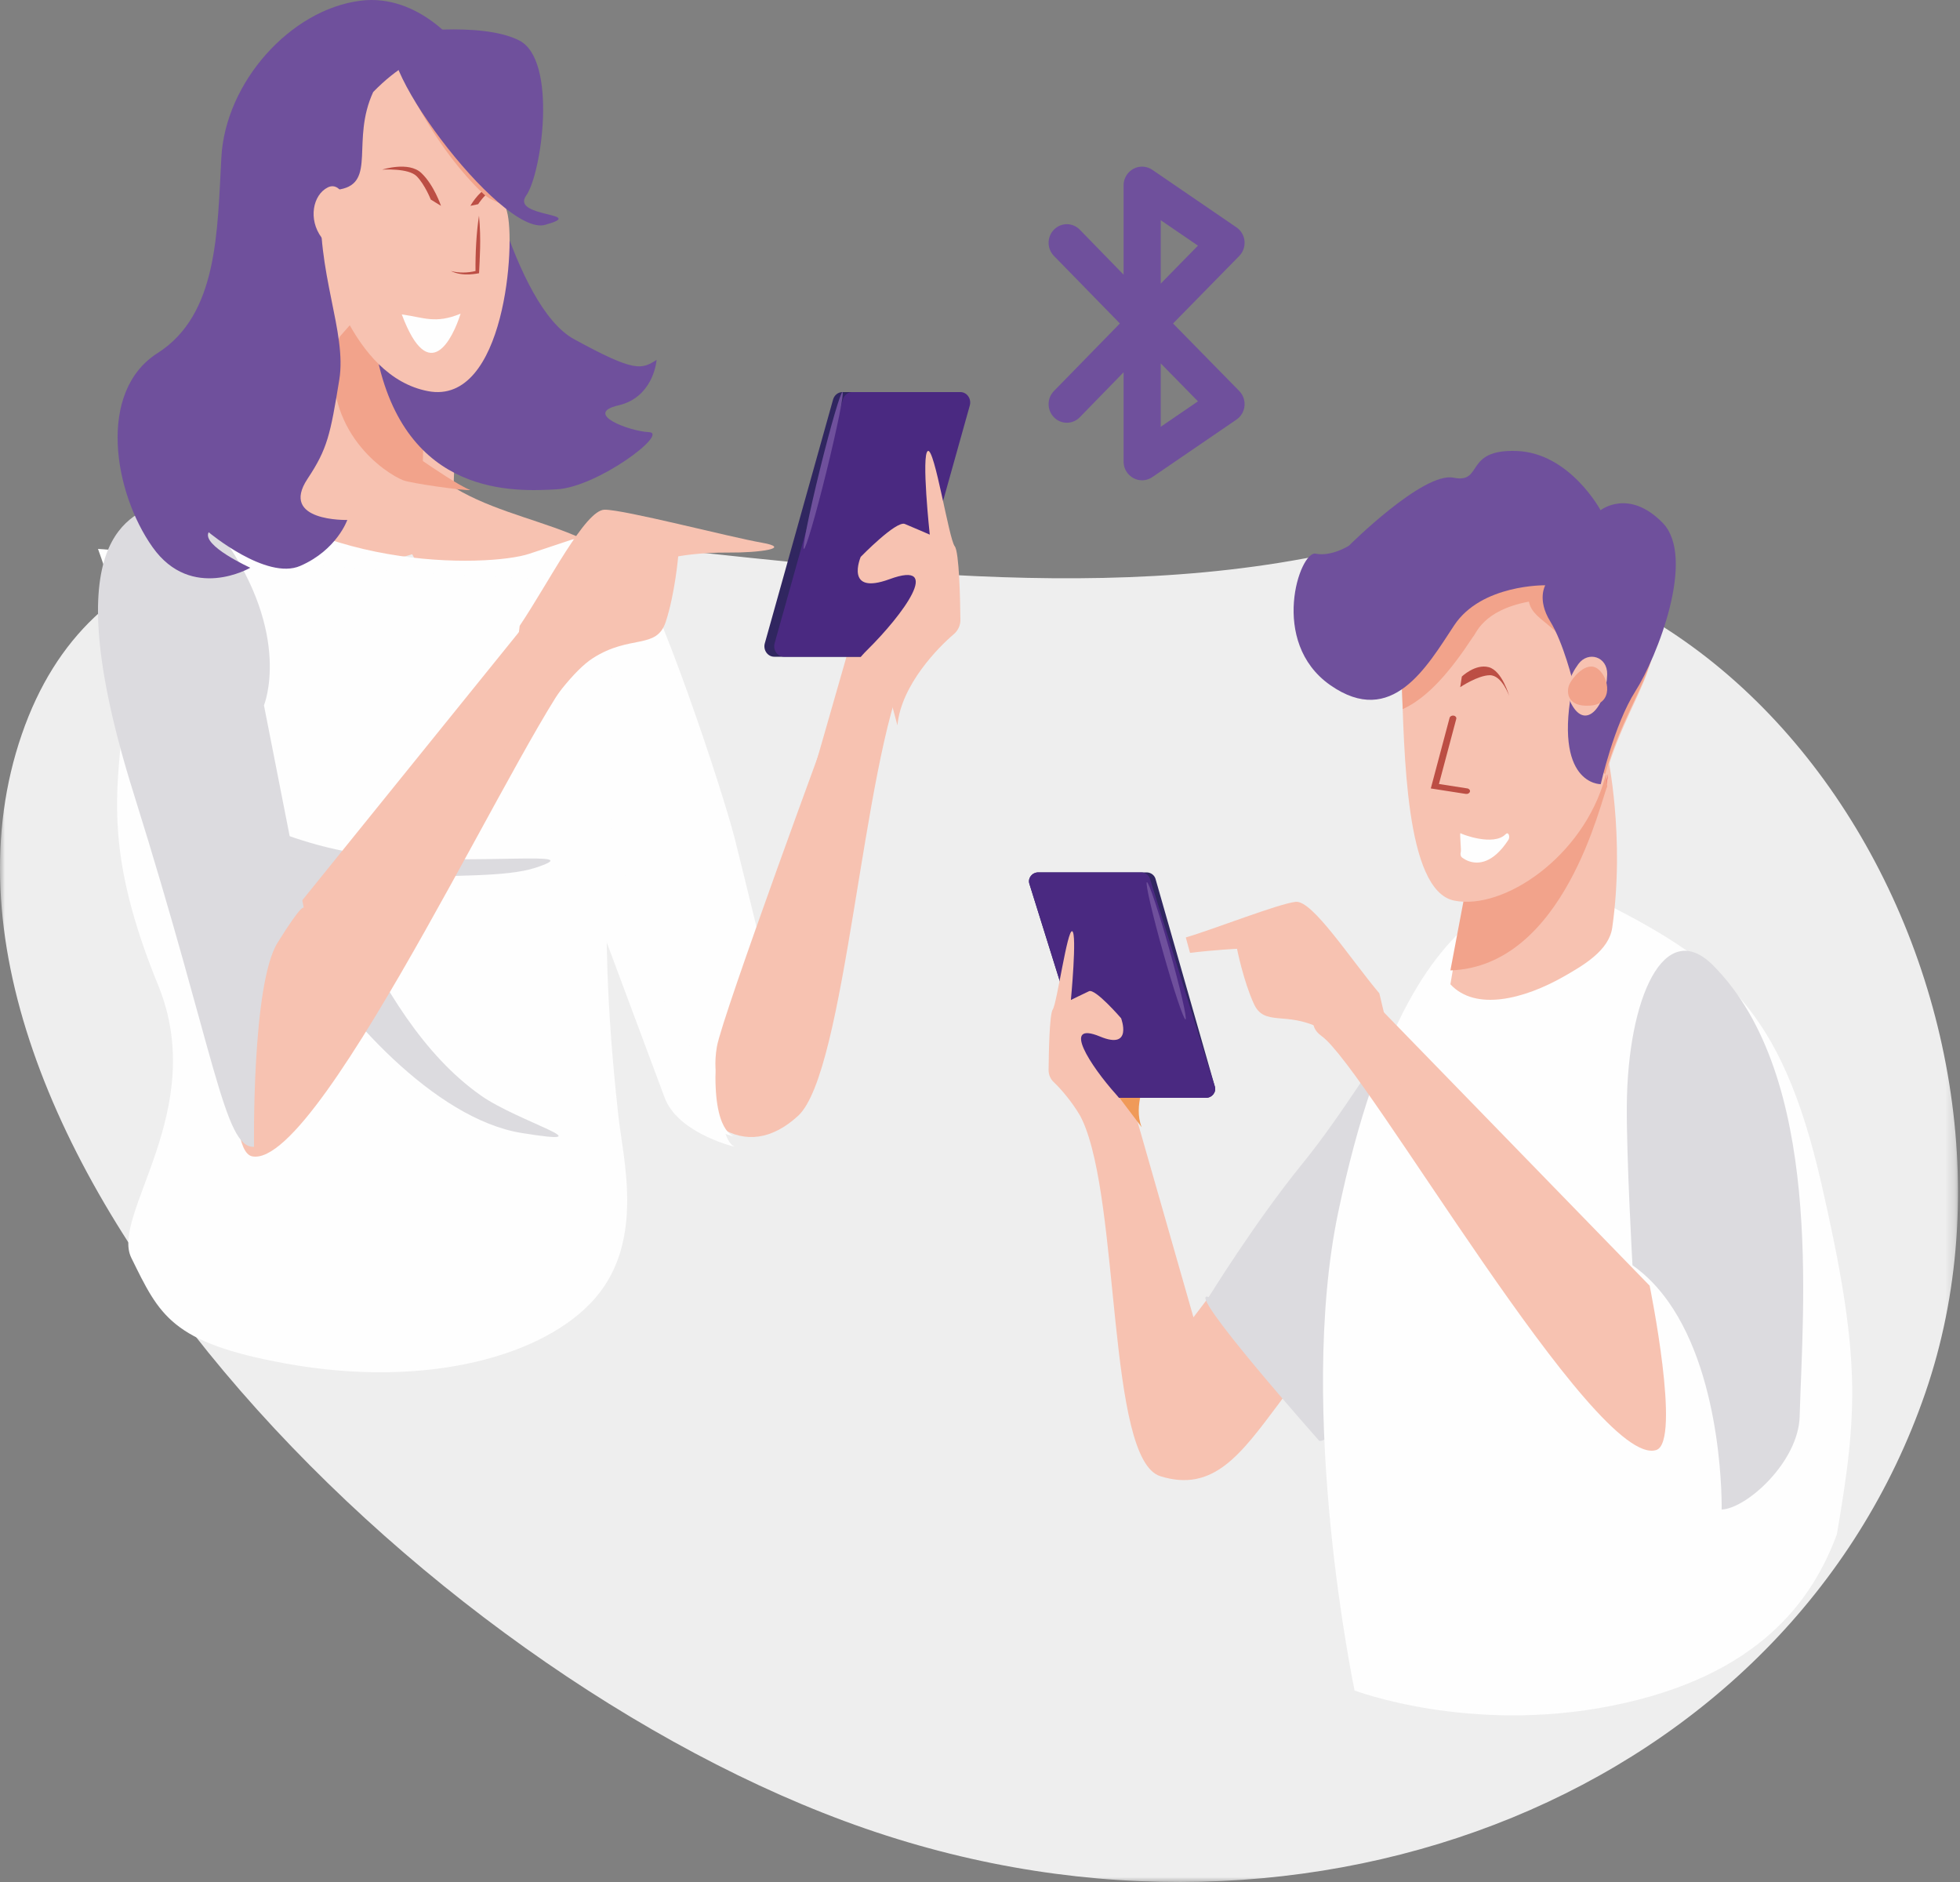
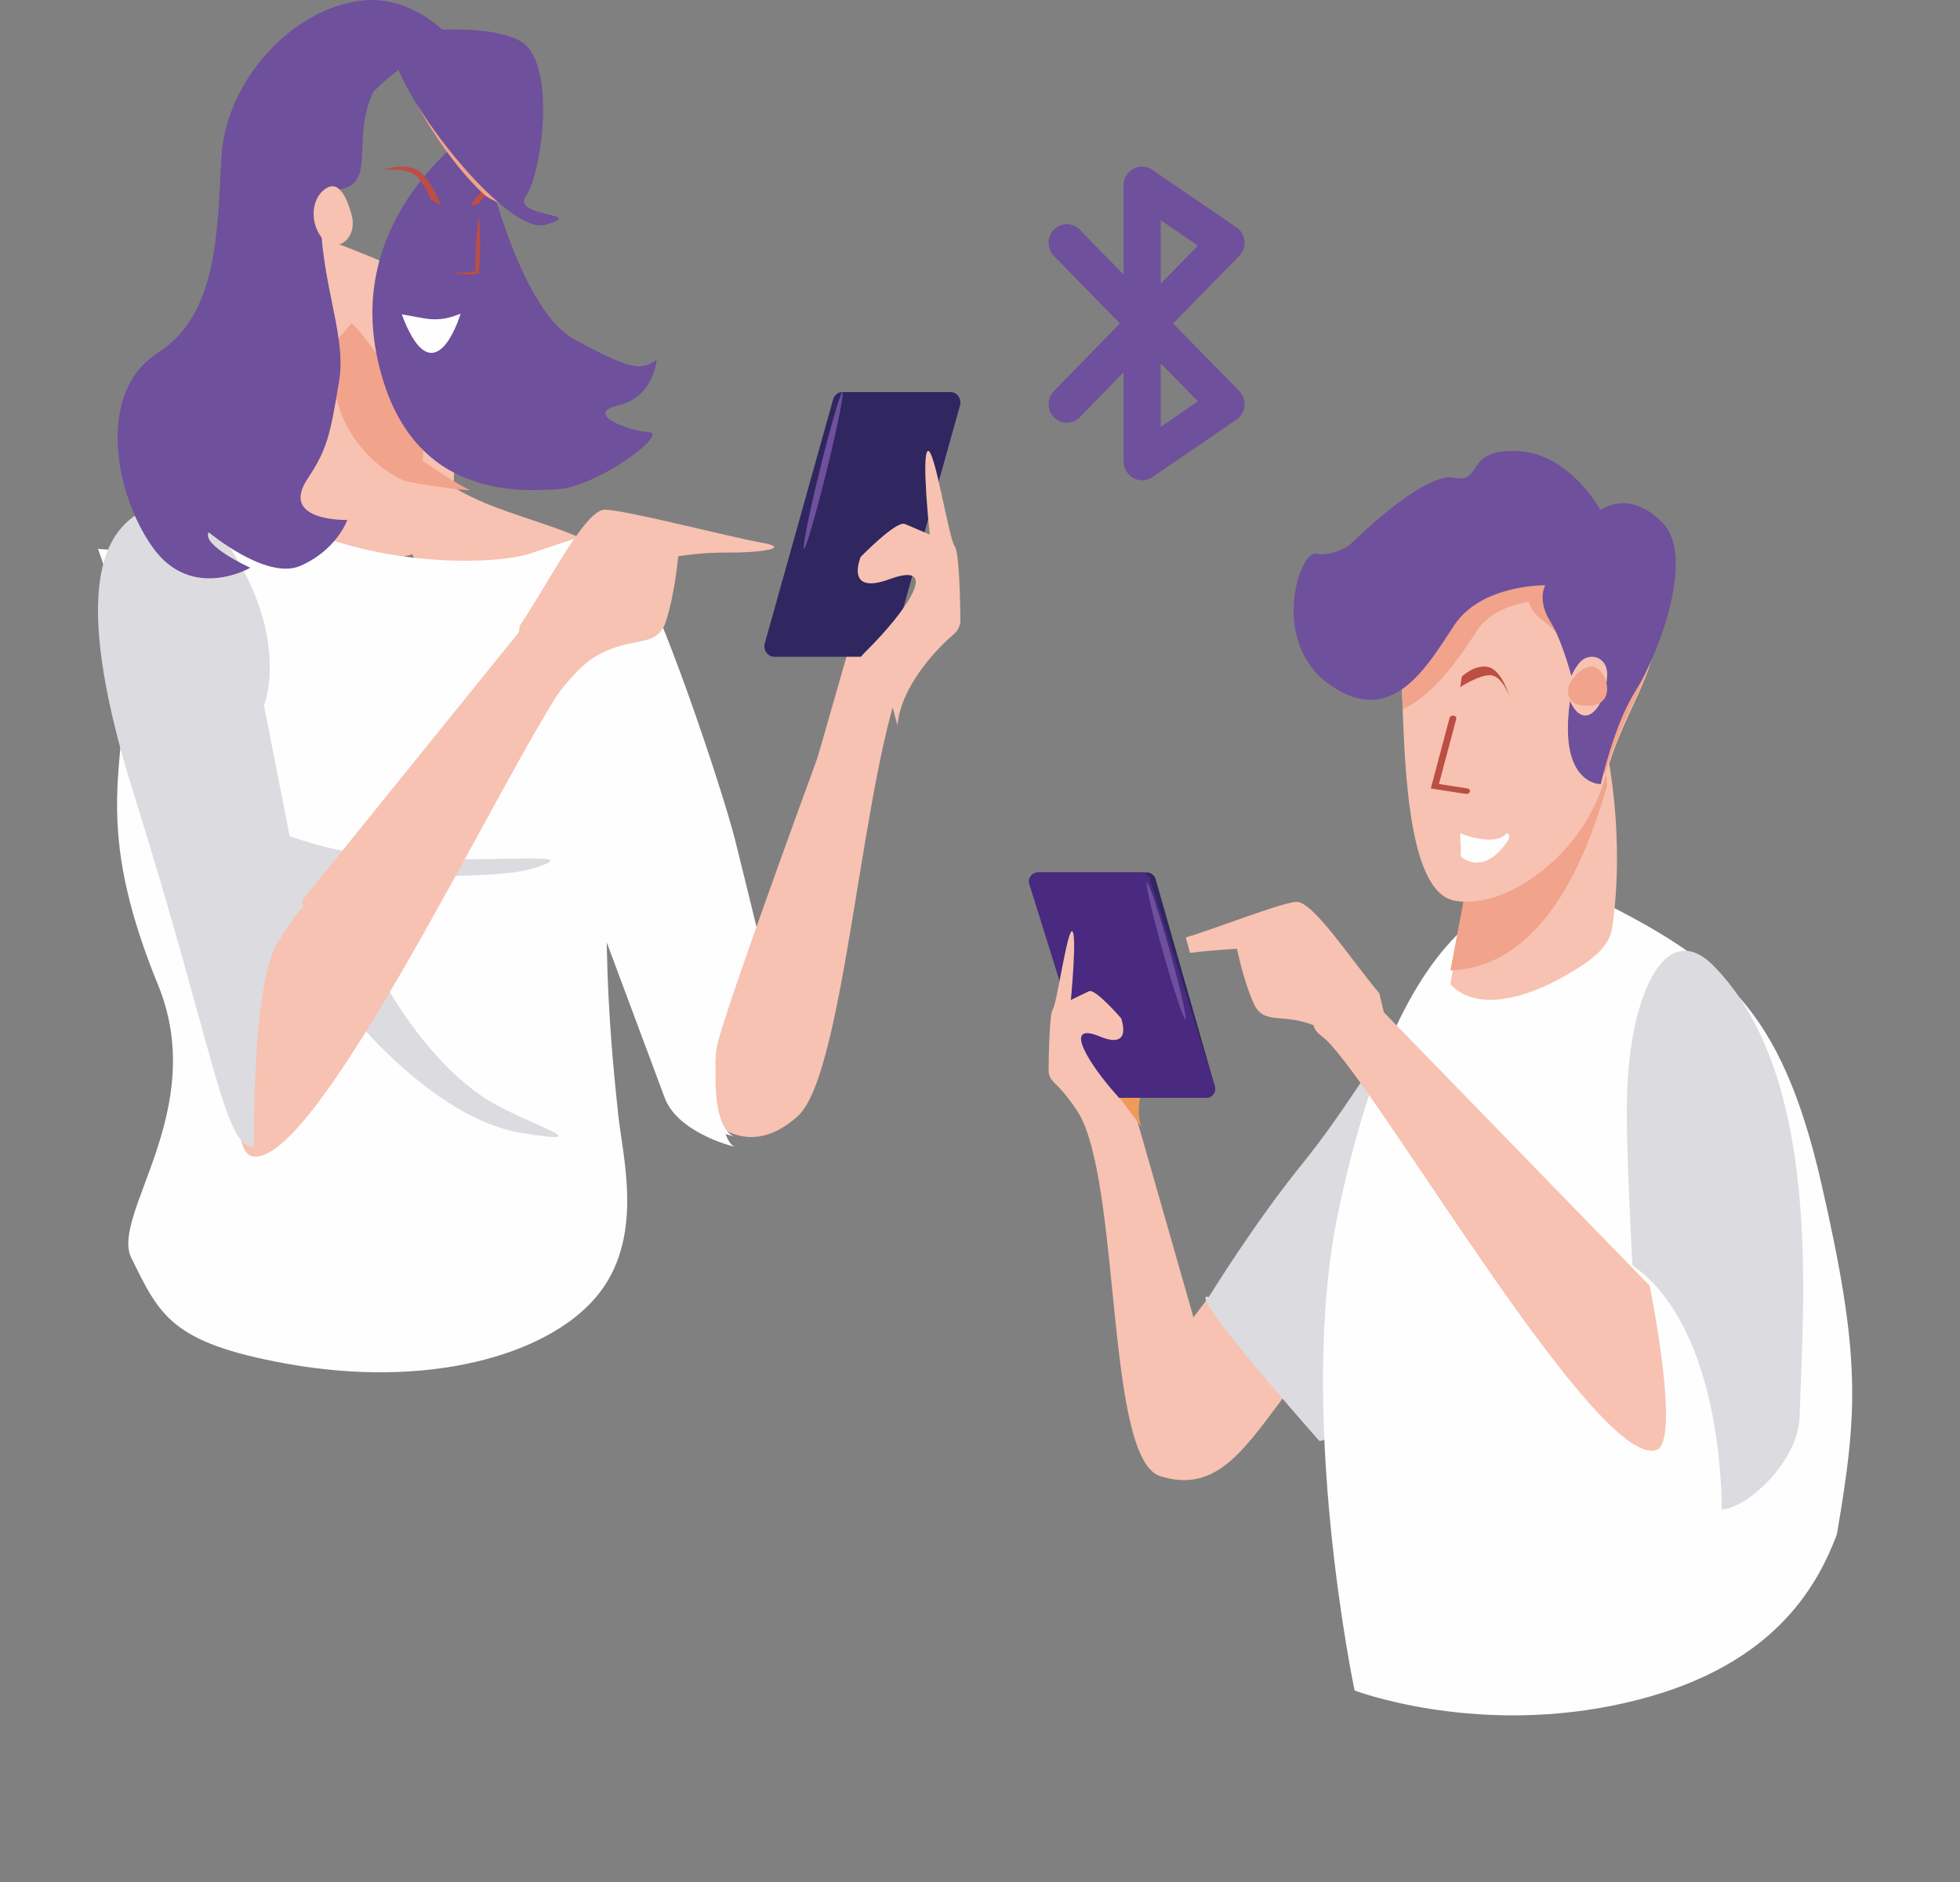
<svg xmlns="http://www.w3.org/2000/svg" xmlns:xlink="http://www.w3.org/1999/xlink" width="200px" height="192px" viewBox="0 0 200 192" version="1.1">
  <rect x="0" y="0" width="200" height="192" fill="#808080" stroke="none" />
  <title>33FE904E-2A44-48D2-8B60-E1C4CDD47206</title>
  <defs>
-     <polygon id="path-1" points="0 0.026 199.797 0.026 199.797 138 0 138" />
-   </defs>
+     </defs>
  <g id="RadarCovid" stroke="none" stroke-width="1" fill="none" fill-rule="evenodd">
    <g id="RadarCovid_Desktop-2" transform="translate(-250, -2082)">
      <g id="Group-5" transform="translate(165, 1683)">
        <g id="Group-106" transform="translate(85, 399)">
          <g id="Group-3" transform="translate(0, 54)">
            <mask id="mask-2" fill="white">
              <use xlink:href="#path-1" />
            </mask>
            <g id="Clip-2" />
            <path d="M196.452,88.127 C182.518,128.508 134.1,148.397 88.307,132.55 C42.513,116.704 -11.707,61.296 2.226,20.915 C16.16,-19.467 79.246,12.976 133.122,2.971 C179.164,-5.579 210.385,47.745 196.452,88.127" id="Fill-1" fill="#EEEEEE" mask="url(#mask-2)" />
          </g>
          <path d="M32.077,24 C26.425,48.417 17,45.47 17,45.47 C17,45.47 30.486,56.652 39.089,56.994 C42.354,57.124 46.582,55.002 46.323,51.018 C46.065,47.034 47.357,37.322 48.907,33.836 C50.457,30.349 32.077,24 32.077,24" id="Fill-4" fill="#F7C2B1" />
          <path d="M42.373,46 C47.179,53.393 59.767,52.469 64.115,58.476 C68.464,64.483 77.618,97.523 77.618,97.523 L87.23,64.022 C87.23,64.022 95.026,62.699 92.494,68.18 C87.992,77.928 86.314,109.377 81.431,113.844 C76.001,118.812 70.597,114.768 67.548,106.072 C64.599,97.659 57.249,79.501 51.986,72.57 C46.722,65.639 41,54.548 41,54.548 L42.373,46 Z" id="Fill-6" fill="#F7C2B1" />
          <path d="M20.969,46.96 C30.745,58.352 49.834,57.887 54.023,56.492 L58.214,55.097 C58.214,55.097 61.473,53.935 64.266,57.189 C67.059,60.444 73.81,80.902 74.974,85.551 C76.138,90.201 78,97.873 78,97.873 C78,97.873 73.006,103.859 73.006,109.904 C73.006,115.948 75.127,116 75.127,116 C75.127,116 68.922,114.611 67.525,110.891 C66.128,107.171 53.558,73.462 53.558,73.462 L18.873,74.16 C18.873,74.16 12.821,46.263 15.847,46.031 C18.873,45.798 20.969,46.96 20.969,46.96" id="Fill-8" fill="#FEFEFE" />
          <path d="M73.948,115.989 C74.013,116.011 74.052,116.011 74.052,116.011 C74.052,116.011 74.014,116.004 73.948,115.989" id="Fill-10" fill="#087CC0" />
          <path d="M75.391,99.744 C73.363,100.368 69.929,107.541 69.929,107.541 C69.929,107.541 62.126,90.545 59.785,67 L57,82.973 C60.845,93.288 66.88,109.472 67.825,111.991 C69.11,115.413 74.29,116.842 75.001,117 C74.807,116.934 74.378,116.675 74.022,115.648 C73.818,115.461 72.645,114.914 72.426,114.713 C70.554,112.998 71.334,108.944 72.582,104.422 C73.831,99.9 77.42,99.12 75.391,99.744" id="Fill-12" fill="#FEFEFE" />
          <path d="M10,56 C17.118,75.496 6.762,77.598 16.128,100.481 C21.359,113.262 11.248,123.953 13.397,128.318 C16.297,134.209 17.465,136.978 29.141,139.103 C43.562,141.729 55.682,138.318 60.765,132.396 C65.848,126.475 63.538,118.11 63.074,113.629 C62.61,109.148 60.596,91.376 63.226,78.797 C65.28,68.976 56.808,59.153 56.808,59.153 L42.651,58.446 L10,56 Z" id="Fill-14" fill="#FEFEFE" />
          <path d="M22.15,84.714 C20.918,80.098 27.381,86.145 37.999,87.26 C48.617,88.374 60.465,86.623 54.618,88.533 C48.77,90.443 32.767,87.578 35.691,93.625 C39.132,100.743 43.195,107.63 49.078,111.768 C52.925,114.474 62.158,117.02 53.233,115.587 C44.308,114.155 34.768,103.334 30.613,96.331 C26.458,89.329 22.424,85.742 22.15,84.714" id="Fill-16" fill="#DCDBDF" />
          <path d="M85,73 C85,73 73.687,103.626 73.148,106.805 C72.61,109.984 73.687,112 73.995,112 C74.303,112 83.923,95.407 83.923,95.407 L85,73 Z" id="Fill-18" fill="#F7C2B1" />
          <path d="M86.5,71 C87.4,68.353 86,65 86,65 L90,65.441 L86.5,71 Z" id="Fill-20" fill="#F7C2B1" />
          <path d="M90.034,67 L79.002,67 C78.332,67 77.851,66.313 78.042,65.63 L85.007,40.761 C85.134,40.31 85.524,40 85.966,40 L96.999,40 C97.668,40 98.149,40.687 97.957,41.371 L90.993,66.239 C90.867,66.691 90.477,67 90.034,67" id="Fill-22" fill="#302660" />
-           <path d="M91.034,67 L80.002,67 C79.332,67 78.851,66.313 79.042,65.63 L86.007,40.761 C86.133,40.31 86.523,40 86.966,40 L97.998,40 C98.668,40 99.149,40.687 98.958,41.371 L91.993,66.239 C91.867,66.691 91.477,67 91.034,67" id="Fill-24" fill="#4A2981" />
          <path d="M83.665,47.895 C82.577,52.313 81.844,55.942 82.029,55.999 C82.213,56.057 83.246,52.522 84.334,48.104 C85.423,43.687 86.156,40.058 85.971,40.001 C85.787,39.943 84.754,43.478 83.665,47.895" id="Fill-26" fill="#6F509C" />
          <path d="M91.575,74 C91.954,69.85 95.829,65.96 97.304,64.719 C97.752,64.342 98.006,63.807 98,63.245 C97.979,61.177 97.88,56.294 97.418,55.723 C96.831,54.997 95.363,45.647 94.678,46.01 C93.993,46.373 94.874,54.543 94.874,54.543 C94.874,54.543 93.21,53.817 92.329,53.454 C91.448,53.091 87.827,56.812 87.827,56.812 C87.827,56.812 86.129,60.791 90.771,59.087 C96.284,57.063 92.149,62.708 88.474,66.33 C85.445,69.314 88.023,69.974 88.023,69.974 L90.469,69.884 L91.575,74 Z" id="Fill-28" fill="#F7C2B1" />
          <path d="M25.736,117.97 C32.94,119.371 54.448,71.889 59.176,67.819 C62.438,65.009 54.961,62 54.961,62 L24.528,99.663 C24.528,99.663 22.743,117.388 25.736,117.97" id="Fill-30" fill="#F7C2B1" />
          <path d="M53.031,63.842 C56.031,59.372 59.707,52.028 61.684,52 C63.661,51.972 74.444,54.79 77.707,55.359 C80.969,55.928 77.389,56.4 74.361,56.372 C71.334,56.345 69.205,56.761 69.205,56.761 C69.205,56.761 68.873,60.579 67.934,63.438 C66.993,66.298 64.312,64.702 60.496,67.145 C56.681,69.589 51,80 51,80 L53.031,63.842 Z" id="Fill-32" fill="#F7C2B1" />
          <path d="M22.729,54.781 C29.87,64.873 26.934,71.956 26.934,71.956 L31,92.64 C31,92.64 30.956,91.935 28.319,96.182 C25.682,100.429 25.921,116.999 25.921,116.999 C22.846,117.133 22.008,107.649 13.621,80.888 C5.234,54.127 13.692,52.689 16.291,51.259 C18.89,49.83 22.729,54.781 22.729,54.781" id="Fill-34" fill="#DCDBDF" />
          <path d="M53,38.142 C52.669,38.055 52.335,37.962 52,37.858 L53,38.142 Z" id="Fill-36" fill="#FEFEFE" />
          <path d="M43.149,47.034 C43.2,44.475 43.531,38.881 41.759,39.132 C40.162,39.358 37.251,33.883 35.851,33 L34.667,34.347 C34.487,34.754 34.318,35.159 34.16,35.561 C32.91,44.072 39.349,48.288 41.134,48.995 C41.904,49.301 47.262,50.065 48,49.996 C46.898,49.589 44.077,47.668 43.149,47.034" id="Fill-38" fill="#F2A38B" />
          <path d="M48.688,13 C48.688,13 52.312,31.167 58.564,34.594 C64.815,38.02 65.464,37.685 67,36.715 C67,36.715 66.768,40.045 63.754,41.162 C63.551,41.236 63.333,41.302 63.103,41.355 C59.47,42.201 64.178,43.988 66.231,44.089 C68.283,44.191 60.977,49.693 56.797,49.922 C52.614,50.15 41.318,50.798 38.418,36.111 C35.516,21.425 48.688,13 48.688,13" id="Fill-40" fill="#6F509C" />
-           <path d="M45.541,5 C45.541,5 48.621,6.329 50.27,9.913 C51.92,13.496 50.803,18.399 51.726,21.558 C52.648,24.716 51.549,41.405 43.676,39.905 C35.804,38.404 33.016,26.791 32.266,24.226 C31.518,21.661 32.25,11.78 35.709,8.488 C39.169,5.195 45.541,5 45.541,5" id="Fill-42" fill="#F7C2B1" />
          <path d="M45,21 C45,21 44.286,18.871 42.992,17.648 C41.697,16.426 39,17.307 39,17.307 C39,17.307 41.682,17.12 42.524,17.986 C43.367,18.851 43.958,20.36 43.958,20.36 L45,21 Z" id="Fill-44" fill="#BC4E44" />
          <path d="M48,21 C48,21 48.734,19.658 49.77,19.135 C50.806,18.614 52,19.768 52,19.768 C52,19.768 50.739,19.122 50.056,19.512 C49.374,19.901 48.795,20.83 48.795,20.83 L48,21 Z" id="Fill-46" fill="#BC4E44" />
          <path d="M41,32.078 C43.244,32.378 44.408,33.071 47,32 C46.214,34.511 43.788,39.542 41,32.078" id="Fill-48" fill="#FEFEFE" />
          <path d="M48.878,22 C48.605,23.744 48.503,25.88 48.521,27.65 C47.766,27.837 46.821,27.873 46,27.643 C47.241,28.275 48.793,27.875 48.883,27.876 C48.941,26.419 49.117,24.483 48.878,22" id="Fill-50" fill="#BC4E44" />
          <path d="M45.292,4 C45.292,4 48.658,5.264 50.417,8.771 C52.177,12.277 50.875,17.124 51.842,20.222 C51.905,20.426 51.959,20.689 52,21 C52,21 50.285,20.688 49.289,19.743 C44.774,15.457 41.301,8.921 40,4.873 C42.817,4.1 45.292,4 45.292,4" id="Fill-52" fill="#F2A38B" />
          <path d="M40.668,3.398 C40.668,3.398 49.046,2.128 52.978,4.125 C56.911,6.122 55.287,17.709 53.688,19.959 C52.089,22.209 60.116,21.693 55.609,22.942 C51.099,24.19 36.759,4.909 40.668,3.398" id="Fill-54" fill="#6F509C" />
          <path d="M47,5.096 C46.999,4.879 42.803,-0.683 36.797,0.07 C29.611,0.973 23.021,8.413 22.592,16.006 C22.165,23.598 22.268,32.083 16.076,36.024 C9.885,39.964 11.602,50.228 15.568,55.822 C19.534,61.416 25.542,57.922 25.542,57.922 C25.542,57.922 20.548,55.655 21.293,54.298 C21.293,54.298 27.183,59.234 30.637,57.733 C34.379,56.109 35.438,53.045 35.438,53.045 C35.438,53.045 28.469,53.238 31.382,48.847 C33.413,45.789 33.705,44.356 34.62,38.75 C35.422,33.849 32.223,27.772 32.788,19.946 C33.21,20.128 33.846,19.474 34.705,19.316 C38.441,18.627 35.801,14.318 38.082,9.385 C43.011,4.338 46.606,5.226 47,5.096" id="Fill-56" fill="#6F509C" />
          <path d="M35.765,21.56 C35.765,21.56 34.984,18.361 33.456,19.115 C31.927,19.87 31.427,22.368 32.812,24.235 C34.198,26.102 36.792,24.298 35.765,21.56" id="Fill-58" fill="#F7C2B1" />
          <path d="M153.812,95 C149.653,101.42 143.946,104.708 140.182,109.924 C136.419,115.141 121.781,134.39 121.781,134.39 L114.993,110.65 C114.993,110.65 108.247,109.502 110.438,114.261 C114.334,122.726 112.952,148.898 118.401,150.601 C123.807,152.292 126.608,148.375 130.475,143.218 C135.103,137.048 140.938,124.093 145.493,118.073 C150.049,112.054 155,102.424 155,102.424 L153.812,95 Z" id="Fill-60" fill="#F7C2B1" />
          <path d="M116.5,115 C115.6,112.794 117,110 117,110 L113,110.368 L116.5,115 Z" id="Fill-62" fill="#F09A59" />
          <path d="M112.568,112 L123.049,112 C123.685,112 124.141,111.415 123.96,110.833 L117.906,89.648 C117.786,89.264 117.415,89 116.995,89 L105.951,89 C105.315,89 104.858,89.585 105.04,90.167 L111.657,111.352 C111.776,111.737 112.147,112 112.568,112" id="Fill-64" fill="#302660" />
          <path d="M112.568,112 L123.049,112 C123.685,112 124.142,111.415 123.96,110.833 L117.343,89.648 C117.223,89.264 116.853,89 116.432,89 L105.951,89 C105.315,89 104.858,89.585 105.04,90.167 L111.656,111.352 C111.777,111.737 112.147,112 112.568,112" id="Fill-66" fill="#4A2981" />
          <path d="M119.335,96.908 C120.423,100.774 121.156,103.949 120.972,103.999 C120.787,104.05 119.754,100.957 118.665,97.091 C117.577,93.226 116.844,90.051 117.028,90.001 C117.213,89.95 118.246,93.043 119.335,96.908" id="Fill-68" fill="#6F509C" />
          <path d="M111.673,118 C111.397,114.591 108.578,111.396 107.506,110.376 C107.18,110.066 106.996,109.627 107,109.166 C107.016,107.467 107.088,103.455 107.423,102.987 C107.85,102.39 108.918,94.71 109.416,95.008 C109.914,95.306 109.274,102.017 109.274,102.017 C109.274,102.017 110.484,101.421 111.124,101.123 C111.765,100.824 114.399,103.881 114.399,103.881 C114.399,103.881 115.634,107.15 112.257,105.75 C108.248,104.087 111.255,108.725 113.928,111.7 C116.131,114.151 114.256,114.693 114.256,114.693 L112.477,114.619 L111.673,118 Z" id="Fill-70" fill="#F7C2B1" />
          <path d="M150.924,100.414 C159.363,113.8 158.55,115.087 151.328,124.331 C148.461,128.001 137.078,147.387 134.618,146.994 C134.618,146.994 120.673,131.291 123.339,132.329 C123.339,132.329 128.057,124.669 132.891,118.725 C141.047,108.695 147.159,94.442 150.924,100.414" id="Fill-72" fill="#DCDBDF" />
          <path d="M162.548,91.54 C175.719,98.07 181.745,102.847 185.834,120.655 C189.923,138.463 189.589,143.933 187.436,156.529 C184.966,163.176 179.561,171.011 164.468,174.02 C149.915,176.92 138.223,172.462 138.223,172.462 C138.223,172.462 132.267,144.158 136.548,123.695 C140.637,104.15 146.448,96.55 151.398,93.075 C156.348,89.6 162.548,91.54 162.548,91.54" id="Fill-74" fill="#FEFEFE" />
          <path d="M164.025,77 C164.025,77 165.843,85.323 164.514,94.64 C164.183,96.961 161.602,98.465 159.572,99.622 C155.493,101.945 150.558,103.181 148,100.416 L150.306,86.87 L164.025,77 Z" id="Fill-76" fill="#F7C2B1" />
          <path d="M163.906,79 L150.015,88.343 L148,99 C159.687,98.601 163.387,81.49 164,80.242 C163.945,79.451 163.906,79 163.906,79" id="Fill-78" fill="#F2A38B" />
          <path d="M146.412,56.401 C146.202,56.552 145.949,56.844 145.677,57.263 C144.43,59.184 142.785,63.756 143.023,69.437 C143.313,76.359 143.336,90.853 148.378,91.877 C153.42,92.903 161.571,87.391 163.789,79.302 C166.009,71.213 170.32,67.82 168.607,60.914 C166.895,54.008 146.412,56.401 146.412,56.401" id="Fill-80" fill="#F7C2B1" />
          <path d="M146.41,56.396 C146.41,56.396 166.895,54.033 168.607,60.85 C170.32,67.666 166.008,71.016 163.789,79 C162.392,77.552 161.003,76.316 161.273,68.862 C159.863,63.616 156.48,63.682 156.008,61.377 C151.246,62.274 150.623,64.7 150.309,64.963 C148.072,68.376 145.766,71.138 143.135,72.347 C143.093,71.219 143.059,70.174 143.021,69.263 C142.77,63.393 144.833,57.508 146.41,56.396" id="Fill-82" fill="#F2A38B" />
-           <path d="M163.969,79.467 C164.324,77.802 163.738,81.263 163.969,79.467" id="Fill-84" fill="#EA5E5D" />
          <path d="M149.577,80.995 L146,80.437 L147.917,73.233 C147.959,73.077 148.146,72.976 148.332,73.005 C148.521,73.035 148.64,73.184 148.598,73.34 L146.831,79.982 L149.726,80.433 C149.914,80.462 150.033,80.612 149.992,80.767 C149.95,80.923 149.764,81.024 149.577,80.995" id="Fill-86" fill="#BC4E44" />
          <path d="M149.927,87.873 C149.443,87.712 149.152,87.45 149.144,87.445 C149.039,87.345 149,87.113 149.058,86.926 C149.118,86.736 148.928,84.916 149.031,85.003 C149.114,85.09 152.398,86.372 153.639,85.101 C153.747,84.99 153.867,84.977 153.948,85.13 C154.027,85.29 154.014,85.536 153.922,85.677 C152.319,88.136 150.805,88.167 149.927,87.873" id="Fill-88" fill="#FEFEFE" />
          <path d="M149.167,69.02 C149.167,69.02 150.543,67.695 151.915,68.065 C153.287,68.435 154,71 154,71 C154,71 153.254,68.877 152.025,68.886 C150.795,68.893 149,70.106 149,70.106 L149.167,69.02 Z" id="Fill-90" fill="#BC4E44" />
          <path d="M160.531,69.673 C160.531,69.673 159.549,65.6 158.184,63.388 C156.819,61.176 157.681,59.71 157.681,59.71 C157.681,59.71 151.164,59.59 148.384,63.8 C145.604,68.009 142.043,74.297 135.747,69.9 C129.45,65.503 132.637,56.159 134.251,56.484 C135.866,56.809 137.64,55.676 137.64,55.676 C137.64,55.676 145.223,48.111 148.317,48.734 C151.41,49.357 149.339,45.81 154.763,46.008 C160.185,46.205 163.323,52.053 163.323,52.053 C163.323,52.053 166.17,49.794 169.644,53.325 C173.12,56.857 169.071,67.07 166.883,70.504 C164.694,73.938 163.344,80 163.344,80 C163.344,80 158.378,80.118 160.531,69.673" id="Fill-92" fill="#6F509C" />
          <path d="M163.999,68.796 C164.041,66.988 162.058,66.374 161.051,67.753 C160.217,68.894 159.576,70.392 160.346,71.82 C161.887,74.677 163.931,71.823 163.999,68.796" id="Fill-94" fill="#F7C2B1" />
          <path d="M160.106,69.907 C160.366,69.219 161.865,67.335 163.048,68.243 C164.231,69.151 164.657,71.827 162.261,71.988 C159.865,72.15 159.855,70.57 160.106,69.907" id="Fill-96" fill="#F2A38B" />
          <path d="M169.008,147.929 C162.813,149.929 139.414,108.937 134.875,105.713 C131.743,103.489 138.025,100 138.025,100 L168.332,131.166 C168.332,131.166 171.583,147.098 169.008,147.929" id="Fill-98" fill="#F7C2B1" />
          <path d="M140.749,101.339 C137.761,97.79 133.923,91.841 132.226,92.003 C130.53,92.166 123.743,94.842 121,95.637 L121.431,97.209 C124.024,96.9 126.226,96.794 126.226,96.794 C126.226,96.794 126.866,100.035 127.939,102.398 C129.012,104.76 131.161,103.14 134.66,104.875 C138.158,106.61 144,115 144,115 L140.749,101.339 Z" id="Fill-100" fill="#F7C2B1" />
          <path d="M174.834,98.513 C186.075,109.871 183.953,133.317 183.638,144.512 C183.509,149.132 178.241,153.898 175.679,154 C175.679,154 175.942,140.819 170.218,132.769 C169.205,131.344 168.004,130.08 166.581,129.079 C166.581,129.079 165.965,118.21 166.002,112.828 C166.075,101.84 169.818,93.445 174.834,98.513" id="Fill-102" fill="#DCDBDF" />
          <path d="M118.442,43.54 L118.442,37.071 L122.24,40.944 L118.442,43.54 Z M118.442,22.464 L122.24,25.06 L118.442,28.933 L118.442,22.464 Z M119.699,33.002 L126.456,26.111 C126.849,25.71 127.045,25.15 126.991,24.587 C126.936,24.022 126.635,23.513 126.173,23.197 L117.582,17.324 C117.008,16.931 116.263,16.893 115.654,17.223 C115.044,17.553 114.651,18.197 114.651,18.898 L114.651,28.02 L110.184,23.434 C109.457,22.689 108.285,22.685 107.553,23.422 C106.82,24.16 106.815,25.362 107.542,26.106 L114.274,33 L107.542,39.894 C106.815,40.637 106.82,41.839 107.553,42.579 C108.285,43.317 109.457,43.312 110.184,42.567 L114.651,37.981 L114.651,47.102 C114.651,47.803 115.044,48.448 115.654,48.777 C116.263,49.107 117.008,49.069 117.582,48.675 L126.173,42.805 C126.635,42.488 126.936,41.978 126.991,41.415 C127.044,40.85 126.849,40.292 126.455,39.89 L119.699,33.002 Z" id="Fill-104" fill="#6F509C" />
        </g>
      </g>
    </g>
  </g>
</svg>